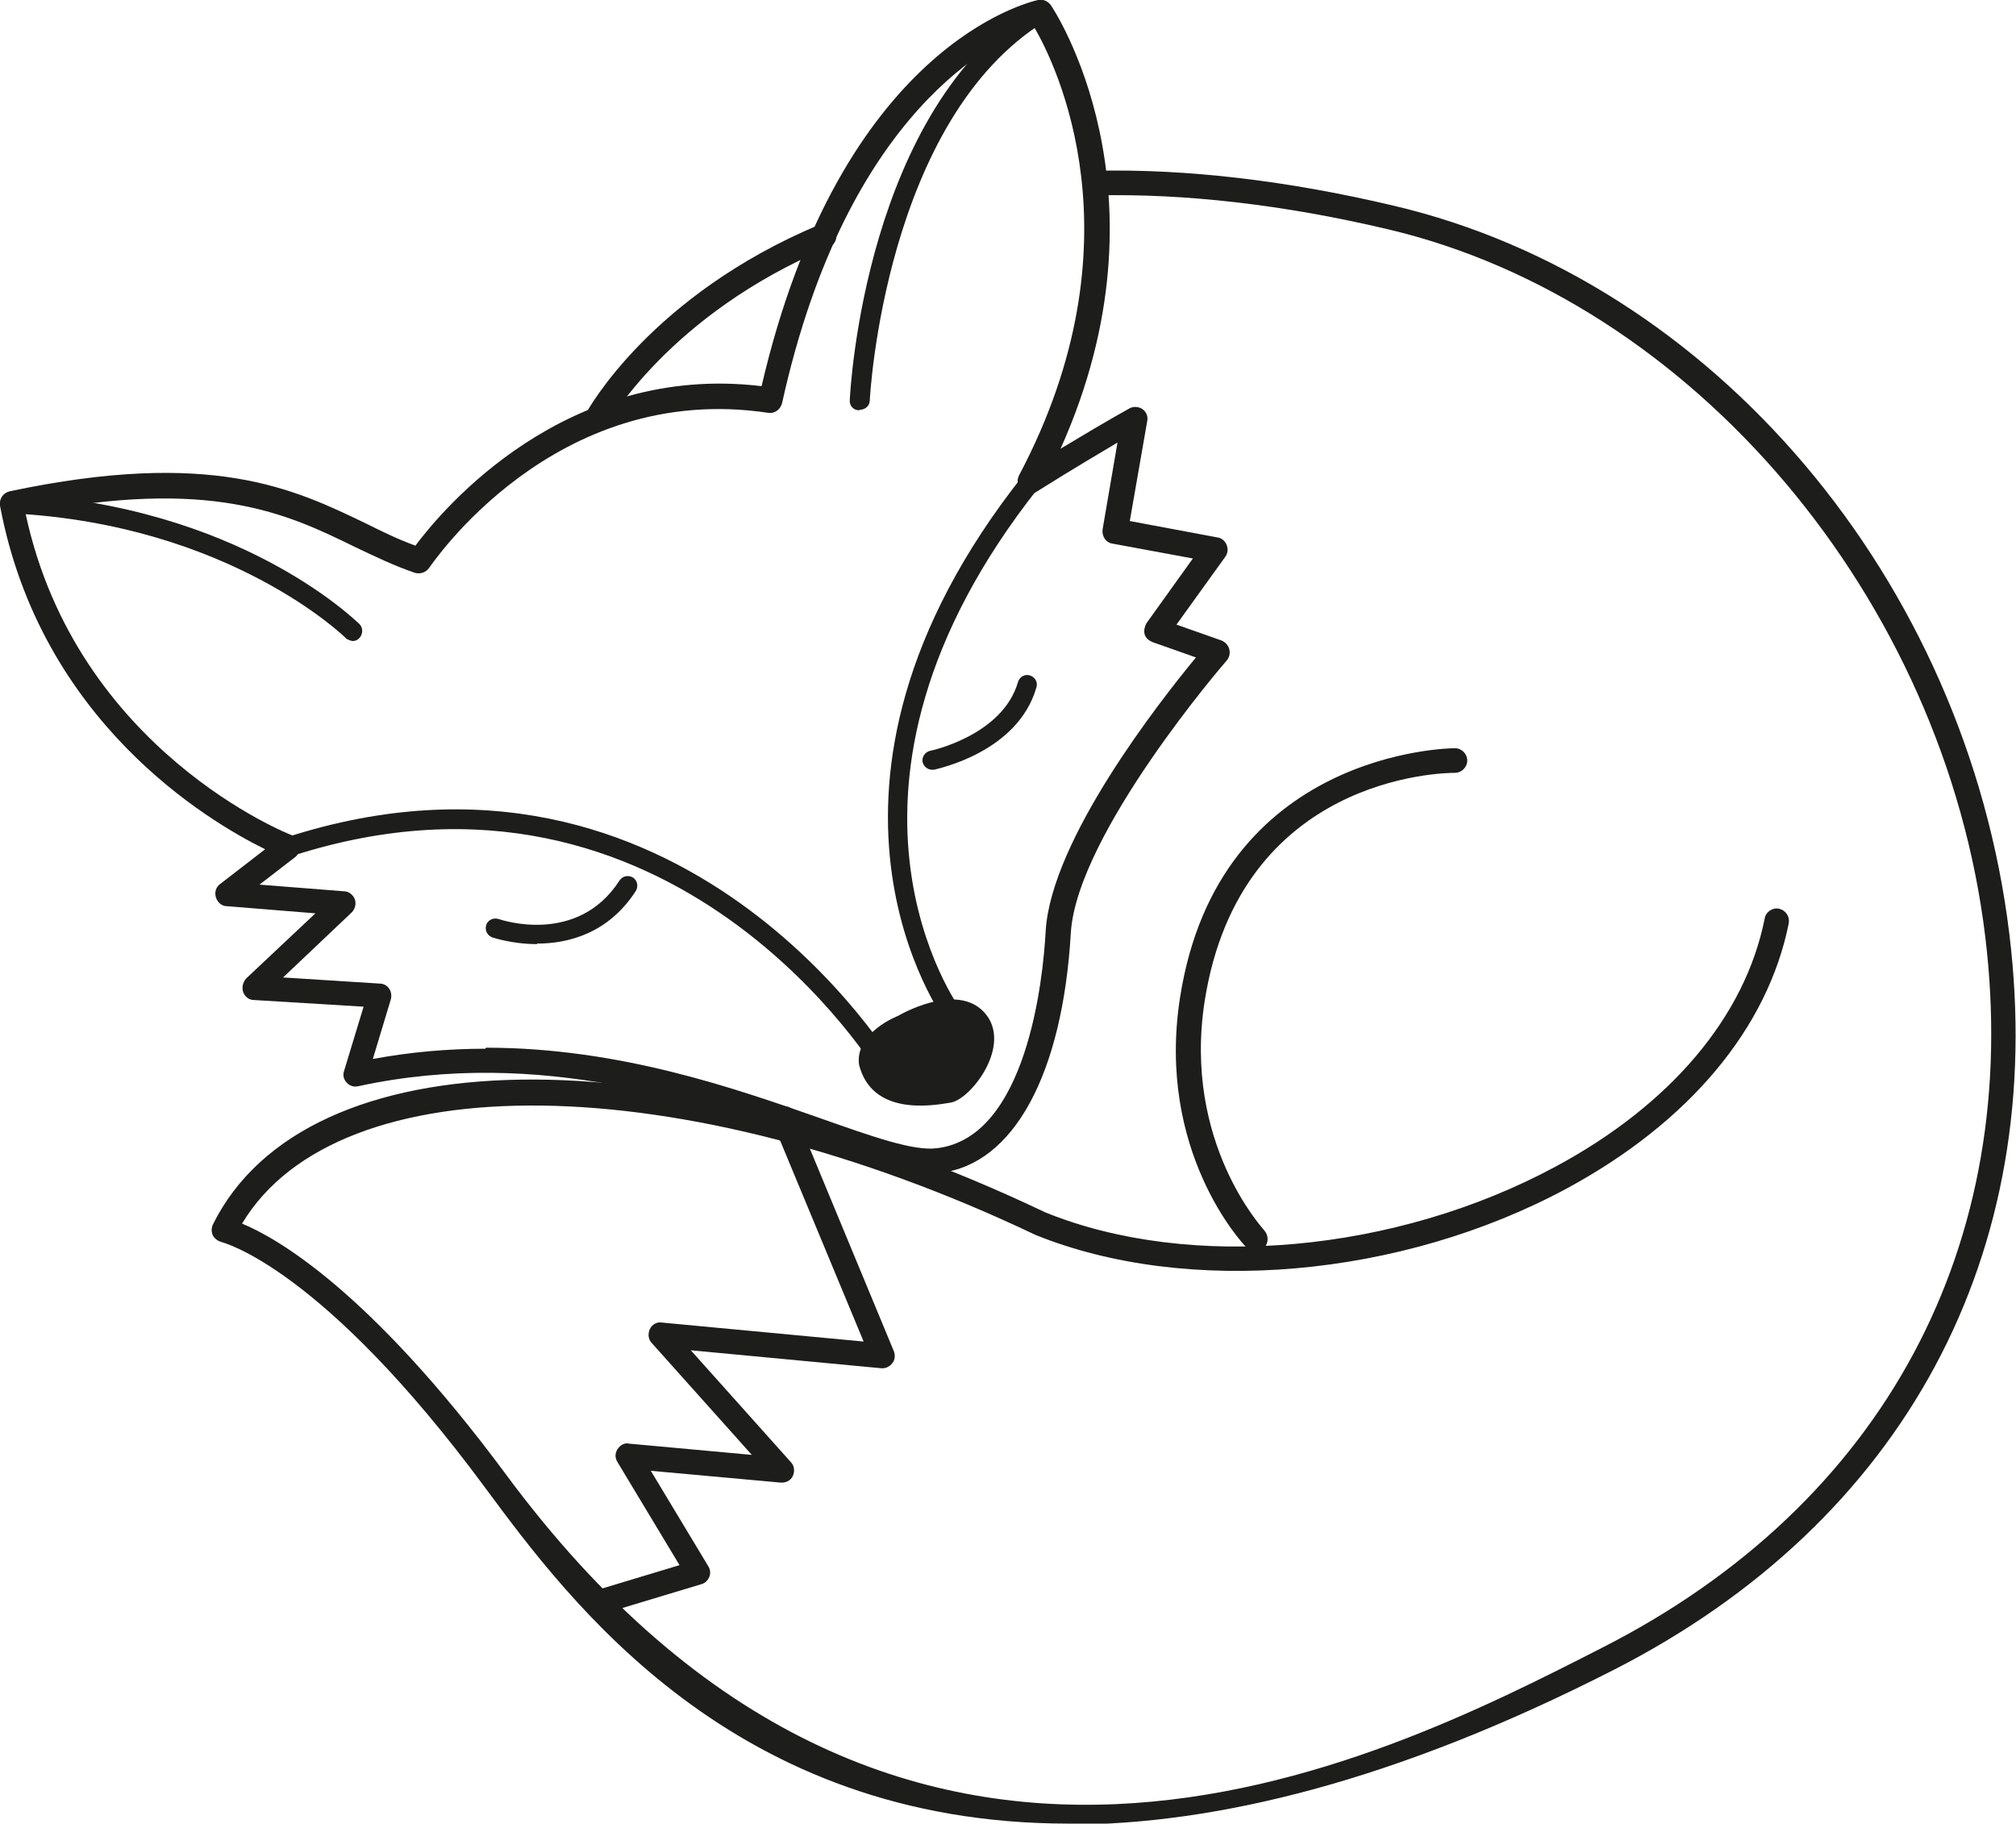
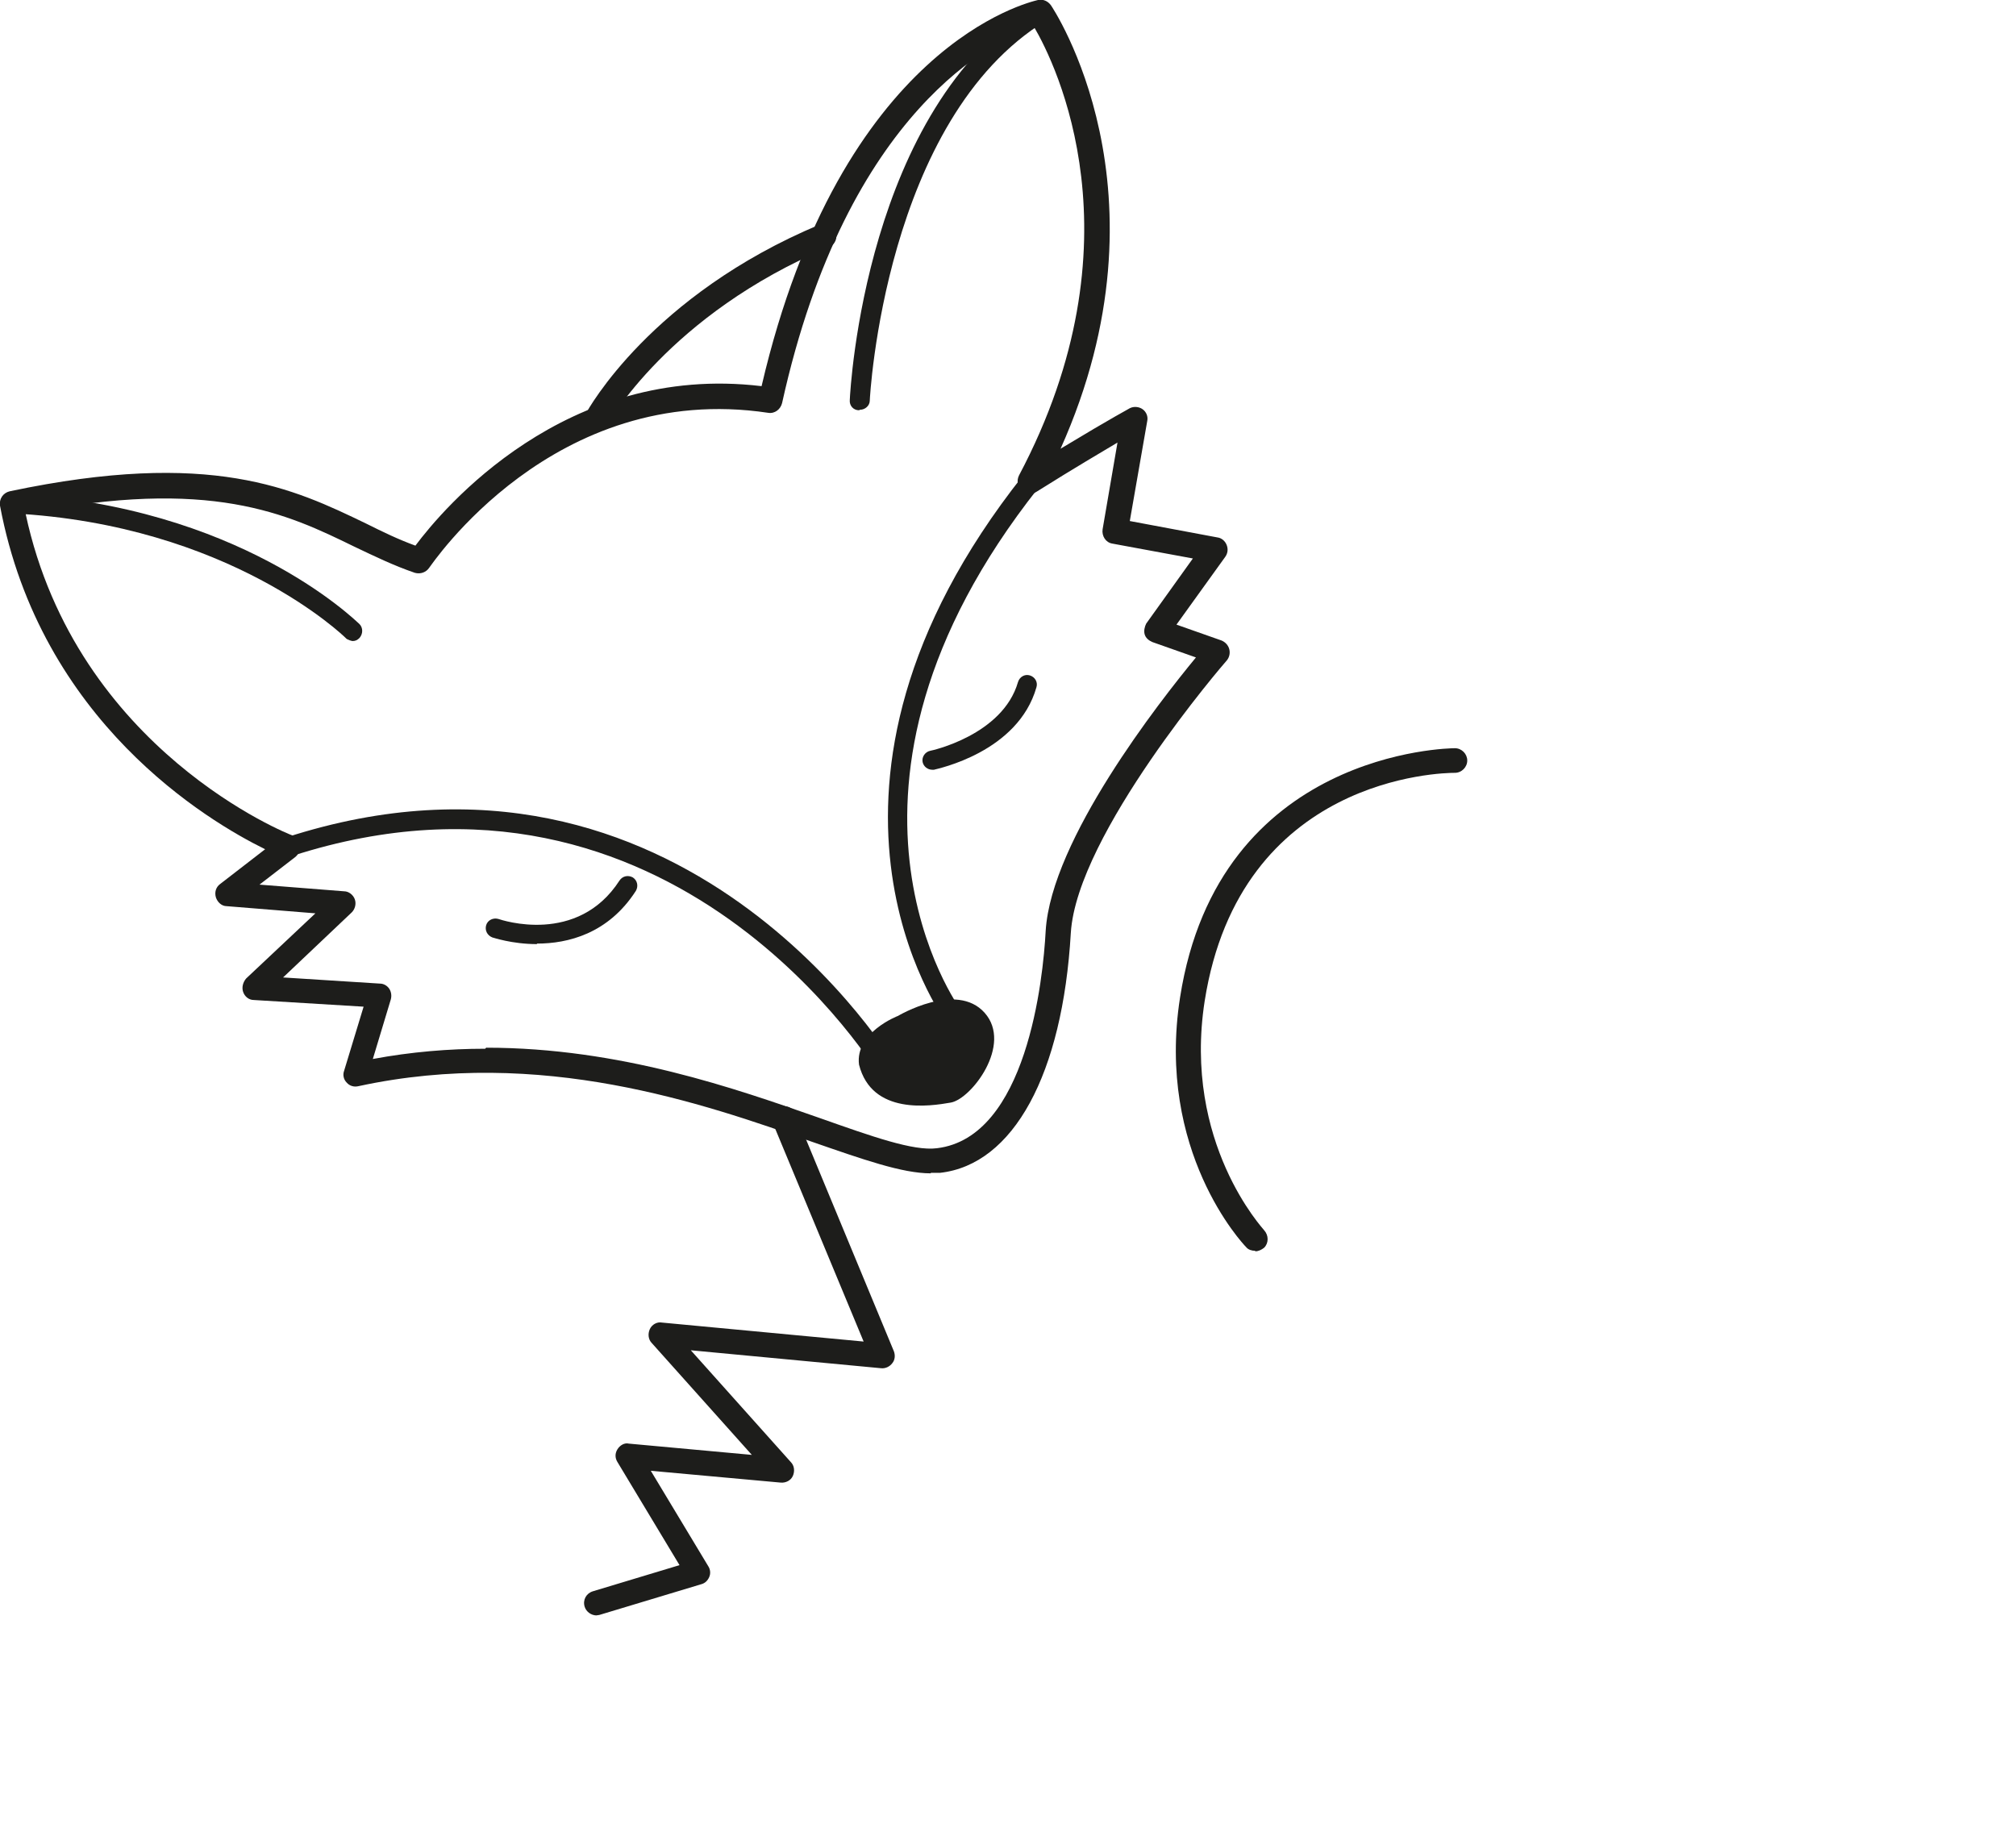
<svg xmlns="http://www.w3.org/2000/svg" id="Layer_2" viewBox="0 0 39.31 35.56">
  <defs>
    <style>.cls-1{fill:#1d1d1b;}</style>
  </defs>
  <g id="Fox">
    <g>
      <path class="cls-1" d="m18.15,22.88c-.56,0-1.32-.27-2.33-.62-2.1-.74-5.27-1.85-8.83-1.08-.08.02-.17,0-.23-.07-.06-.06-.08-.15-.05-.23l.38-1.25-2.14-.13c-.1,0-.18-.07-.21-.16s0-.19.06-.26l1.35-1.27-1.73-.14c-.1,0-.18-.08-.21-.17-.03-.1,0-.2.08-.26l.88-.68C4.05,16.01.79,14.07,0,9.86c-.02-.13.06-.25.19-.28,3.93-.83,5.54-.05,6.95.63.32.16.63.31.96.43.53-.71,2.92-3.57,6.75-3.11C16.4.87,20.08.04,20.24,0c.1-.02.19.02.25.1.03.04,2.44,3.63.19,8.65,1.06-.64,1.34-.78,1.35-.79.08-.04.18-.03.25.02.07.05.11.14.09.23l-.34,1.95,1.71.32c.08.01.15.07.18.15s.02.16-.03.23l-.95,1.32.88.31c.07.03.13.09.15.17.02.08,0,.16-.05.22-.03.03-2.92,3.38-3.04,5.31-.16,2.76-1.12,4.52-2.55,4.68-.06,0-.12,0-.18,0Zm-8.67-2.45c2.61,0,4.87.8,6.5,1.37,1.02.36,1.83.65,2.29.59,1.75-.21,2.07-3.29,2.12-4.24.11-1.78,2.22-4.47,2.93-5.33l-.85-.3c-.07-.03-.13-.08-.15-.15-.02-.07,0-.15.03-.21l.91-1.27-1.57-.29c-.13-.02-.21-.15-.19-.28l.29-1.69c-.3.18-.8.47-1.58.96-.09.06-.21.05-.29-.03-.08-.07-.1-.19-.05-.29,2.42-4.57.72-8.02.29-8.75-.71.24-3.64,1.59-4.91,7.34-.03.12-.14.21-.27.19-4.19-.63-6.58,2.99-6.61,3.02-.06.09-.17.13-.28.1-.41-.14-.78-.32-1.18-.51-1.31-.64-2.8-1.36-6.41-.64.99,4.62,5.16,6.26,5.2,6.27.08.03.14.1.15.19.01.09-.02.17-.09.23l-.7.54,1.65.13c.09,0,.18.07.21.16.03.09,0,.19-.06.25l-1.34,1.27,1.89.12c.07,0,.14.04.18.1.04.06.05.14.03.21l-.35,1.16c.75-.14,1.49-.2,2.19-.2Z" />
-       <path class="cls-1" d="m20.83,35.56c-6.53,0-9.72-4.32-11.37-6.55-3.19-4.32-5.12-4.78-5.14-4.79-.07-.02-.13-.06-.17-.13-.03-.07-.03-.14,0-.21,1.82-3.68,8.8-3.78,16.23-.24,2.83,1.15,6.83.79,9.95-.89,2.25-1.21,3.7-2.93,4.08-4.84.02-.13.16-.22.28-.19.13.03.21.15.19.28-.41,2.05-1.94,3.88-4.32,5.17-3.24,1.75-7.41,2.11-10.37.91-6.91-3.29-13.59-3.36-15.47-.22.68.28,2.49,1.31,5.13,4.87,7.68,10.4,16.95,5.67,21.41,3.39,5.47-2.79,8.18-7.85,7.45-13.86-.8-6.59-5.7-12.39-11.65-13.79-2.03-.48-3.96-.7-5.7-.66,0,0,0,0,0,0-.13,0-.24-.1-.24-.23,0-.13.1-.24.23-.25,1.79-.04,3.75.19,5.82.68,6.23,1.46,11.17,7.3,12.01,14.2.76,6.23-2.05,11.46-7.71,14.35-4.29,2.19-7.79,3.02-10.65,3.02Z" />
      <path class="cls-1" d="m11.63,8.42s-.08,0-.11-.03c-.12-.06-.16-.21-.1-.32.05-.09,1.27-2.31,4.56-3.69.12-.05.26,0,.31.13.05.12,0,.26-.13.31-3.12,1.31-4.31,3.45-4.32,3.47-.04.08-.13.13-.21.13Z" />
      <path class="cls-1" d="m24.47,24.39c-.06,0-.13-.02-.17-.07-.07-.07-1.76-1.87-1.29-4.87.75-4.81,5.26-4.86,5.36-4.86h0c.13,0,.24.11.24.24,0,.13-.11.24-.24.24,0,0,0,0,0,0-.25,0-4.19.07-4.88,4.45-.43,2.77,1.15,4.45,1.16,4.47.09.1.09.25,0,.34-.05.04-.11.07-.17.07Z" />
-       <path class="cls-1" d="m16.75,8h0c-.11,0-.19-.09-.18-.2.01-.23.31-5.69,3.63-7.72.09-.05.21-.03.26.06s.03.21-.06.26c-3.15,1.92-3.44,7.36-3.44,7.41,0,.1-.09.18-.19.18Z" />
+       <path class="cls-1" d="m16.75,8h0c-.11,0-.19-.09-.18-.2.01-.23.31-5.69,3.63-7.72.09-.05.21-.03.26.06s.03.21-.06.26c-3.15,1.92-3.44,7.36-3.44,7.41,0,.1-.09.18-.19.18" />
      <path class="cls-1" d="m6.87,12.5s-.1-.02-.13-.06c-.02-.02-2.26-2.21-6.51-2.43-.1,0-.19-.1-.18-.2s.09-.17.2-.18c4.4.23,6.66,2.45,6.76,2.54.07.07.07.19,0,.27-.04.04-.08.06-.13.06Z" />
      <path class="cls-1" d="m18.59,20c-.06,0-.11-.03-.15-.08-.03-.04-3.33-4.54,1.51-10.65.07-.08.18-.1.27-.03.08.06.1.18.03.27-4.66,5.89-1.54,10.15-1.51,10.19.06.08.05.2-.04.27-.03.03-.07.04-.11.04Z" />
      <path class="cls-1" d="m17.33,21.1c-.07,0-.13-.03-.16-.09-.04-.07-4.02-6.72-11.47-4.32-.1.03-.21-.02-.24-.12-.03-.1.02-.21.12-.24,7.75-2.51,11.87,4.42,11.91,4.49.05.09.02.21-.07.26-.03.02-.06.03-.1.03Z" />
      <path class="cls-1" d="m10.47,18.41c-.49,0-.86-.13-.87-.13-.1-.04-.15-.14-.12-.24.03-.1.14-.15.24-.12.06.02,1.54.52,2.36-.75.06-.09.17-.11.26-.06.09.06.11.17.06.26-.54.84-1.33,1.03-1.93,1.03Z" />
      <path class="cls-1" d="m18.18,15.01c-.09,0-.17-.06-.19-.15-.02-.1.05-.2.15-.22.01,0,1.41-.3,1.71-1.34.03-.1.13-.16.23-.13.1.03.16.13.13.23-.36,1.27-1.93,1.59-2,1.61-.01,0-.03,0-.04,0Z" />
      <path class="cls-1" d="m17.51,19.81s1.14-.68,1.69-.06-.26,1.68-.66,1.75-1.54.25-1.79-.74c-.08-.63.76-.95.76-.95Z" />
      <path class="cls-1" d="m11.63,31.5c-.1,0-.2-.07-.23-.17-.04-.13.03-.26.16-.3l1.69-.51-1.21-2.01c-.05-.08-.05-.17,0-.25.05-.08.14-.13.22-.11l2.4.22-1.95-2.18c-.07-.07-.08-.18-.04-.27.04-.09.14-.15.24-.13l3.93.37-1.77-4.26c-.05-.12,0-.26.13-.31.12-.05.26,0,.31.13l1.92,4.63c.03.08.02.17-.03.23-.05.07-.14.11-.22.1l-3.71-.35,1.95,2.18c.07.07.08.18.04.27-.04.09-.14.14-.24.13l-2.53-.23,1.12,1.86c.04.06.05.14.02.21-.03.07-.08.12-.15.14l-1.99.6s-.05.01-.07.01Z" />
    </g>
  </g>
</svg>